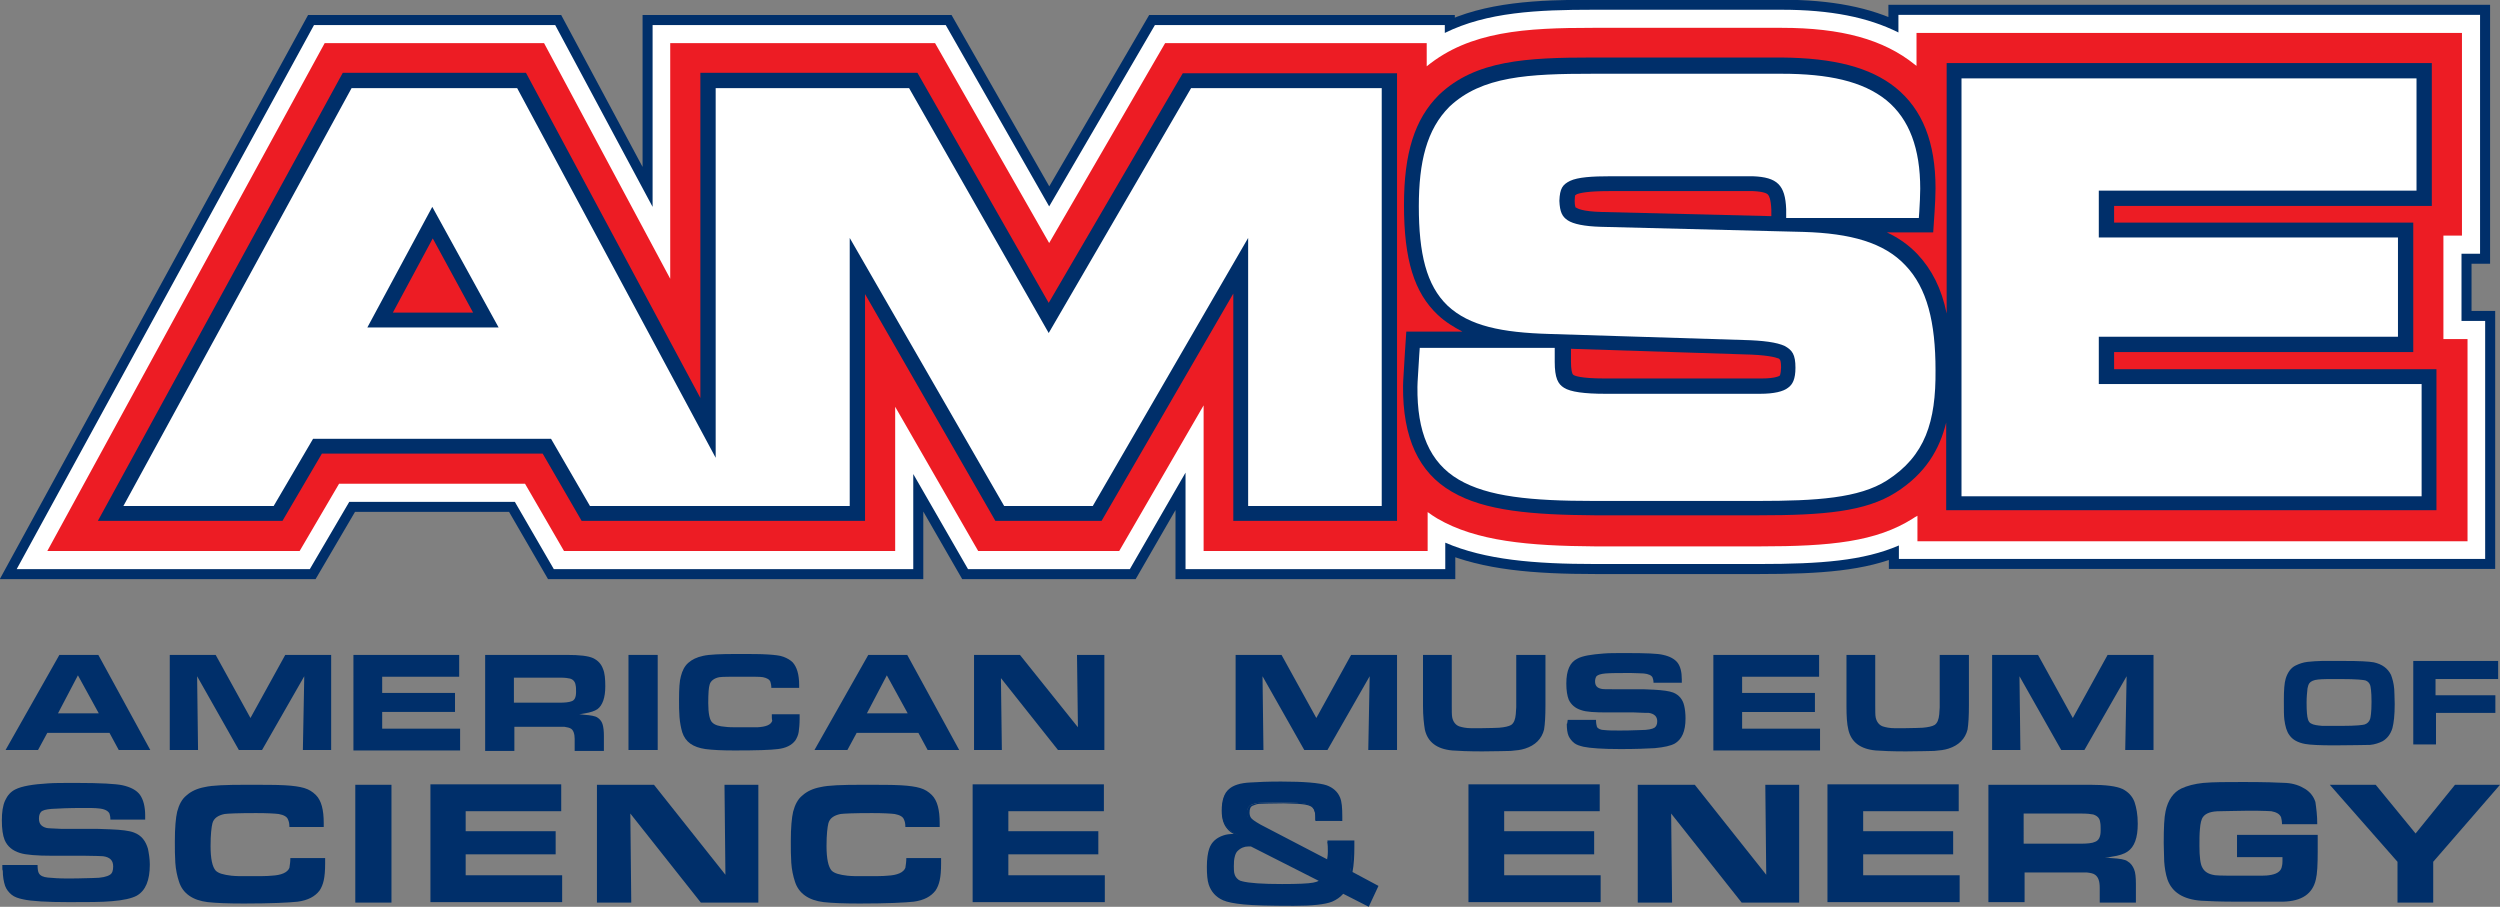
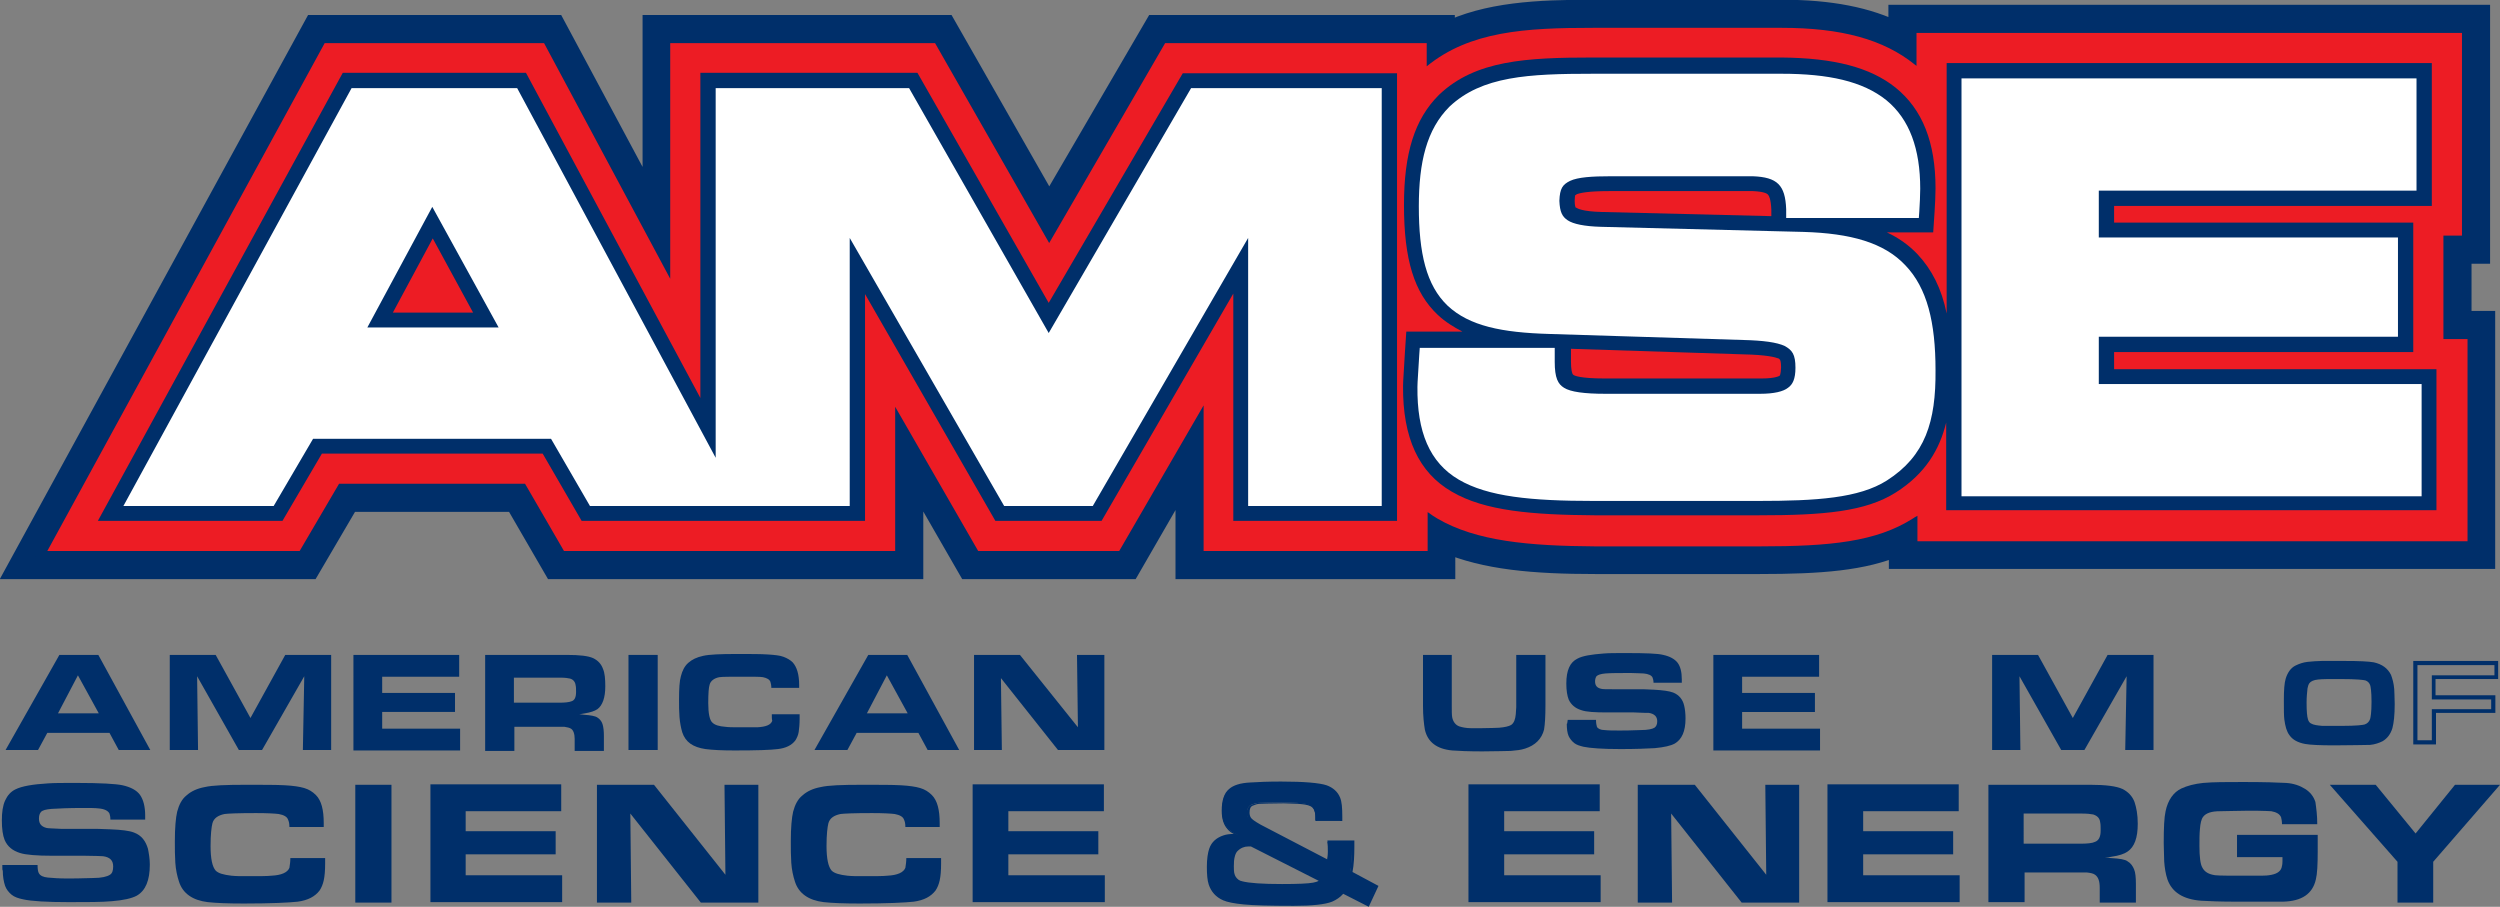
<svg xmlns="http://www.w3.org/2000/svg" version="1.1" id="Layer_1" x="0px" y="0px" viewBox="0 0 539 195.5" style="enable-background:new 0 0 539 195.5;" xml:space="preserve">
  <rect x="0" y="0" width="539" height="195.5" fill="#808080" stroke="none" />
  <style type="text/css"> .st0{fill:#002F6A;stroke:#002F6A;stroke-width:4.323;} .st1{fill:#FFFFFF;} .st2{fill:#ED1C24;} .st3{fill:#002F6A;} .st4{display:none;} .st5{display:inline;fill:#222E66;} </style>
  <path class="st0" d="M530.7,69.2V54.7h4V3.2H409.3v3.8c-6.6-3.3-14.7-4.9-25.2-4.9h-40.6c-12,0-22.9,0.5-32,5V5.4H249l-22.8,39.1 L203.9,5.4h-63.2v39.2l-21-39.2H67.7L3.6,122.7h63.2l8.5-14.5H111l8.4,14.5h77.5v-20.5l11.8,20.5h34.9l12-20.8v20.8h56V117 c8.6,3.7,19.2,4.6,32.3,4.6h35.5c13.1,0,22.4-0.7,30-4v2.9h126.4V69.2H530.7z" />
-   <path class="st1" d="M530.7,69.2V54.7h4V3.2H409.3v3.8c-6.6-3.3-14.7-4.9-25.2-4.9h-40.6c-12,0-22.9,0.5-32,5V5.4H249l-22.8,39.1 L203.9,5.4h-63.2v39.2l-21-39.2H67.7L3.6,122.7h63.2l8.5-14.5H111l8.4,14.5h77.5v-20.5l11.8,20.5h34.9l12-20.8v20.8h56V117 c8.6,3.7,19.2,4.6,32.3,4.6h35.5c13.1,0,22.4-0.7,30-4v2.9h126.4V69.2H530.7z" />
  <path class="st2" d="M526.8,73.1V50.8h4V7.1H413.2v7.1c-0.1-0.1-0.3-0.2-0.4-0.3c-6.7-5.4-15.8-7.9-28.7-7.9h-40.6 c-14.6,0-26.6,0.7-35.9,8.3v-5h-56.4l-25,43.1L201.6,9.3h-57.1v50.8L117.3,9.3H70L10.2,118.8h54.4l8.5-14.5h40.1l8.4,14.5h71.4V87.7 l17.9,31.1h30.4l18.2-31.4v31.4h48.3v-8.4c0.7,0.5,1.4,1,2.1,1.4c8.4,4.9,19.7,5.9,34,6h35.5h0c15.3,0,25.1-1,33-6 c0.3-0.2,0.6-0.4,1-0.6v5.5h118.6V73.1H526.8z" />
  <g>
    <path class="st3" d="M226.1,65.3l-28.3-49.6h-46.8v70.1l-37.6-70.1H73.9l-52.8,96.6h39.8l8.5-14.5h47.6l8.4,14.5h61.1V63.4 l28.1,48.9h22.9l28.4-49v49h35.3V15.8H255L226.1,65.3z M102,67.4H84.7l8.6-16L102,67.4z" />
    <path class="st3" d="M455.8,79.6v-3.7h64.5V48h-64.5v-3.6h68.5V13.6H419.7v54c-1.1-5.4-3.2-9.5-6.3-12.8c-1.8-1.9-4-3.5-6.6-4.7h10 l0.3-4.5c0.1-1.7,0.2-3.4,0.2-5c0-9.9-2.8-17-8.6-21.7c-5.5-4.4-13.3-6.4-24.6-6.5h-40.6c-14.5,0-25.4,0.6-33.2,8l-0.1,0.1 c-5.2,5.2-7.5,12.5-7.5,23.7c0,11.8,2.2,18.9,7.3,23.7c1.6,1.5,3.4,2.6,5.3,3.6h-12.1l-0.3,4.5c-0.2,3.8-0.4,6.1-0.4,7.2 c-0.1,11.2,3.4,18.7,10.5,22.8c7.1,4.2,17.5,5,30.8,5.1h35.4h0c14.1,0,23-0.8,29.5-4.9c6.5-4.1,9.5-9.4,10.9-15.1v18.9h105.7V79.6 H455.8z M339.7,44.7c0,0-0.2-0.3-0.2-1.4c0-0.7,0.1-1.1,0.1-1.2c0.1,0,0.2-0.1,0.3-0.2c0.7-0.3,2.5-0.7,7-0.7l0.4,0l30.6,0 c2.3,0.1,3.1,0.5,3.3,0.8c0.2,0.2,0.6,0.9,0.7,3.2c0,0.1,0,0.2,0,0.3v1.1l-36.6-0.9c-4.2-0.1-5.3-0.8-5.4-0.9 C339.7,44.8,339.7,44.7,339.7,44.7z M383.8,77.6c0,0,0.2,0.4,0.2,1.6c0,0.4-0.1,1.6-0.3,1.8c0,0-0.8,0.6-3.9,0.6h-33.5l-0.3,0 c-5.3,0-6.6-0.6-6.8-0.8c-0.3-0.2-0.5-1.2-0.5-2.9c0-0.5,0-0.9,0-1.5v-1.2l37.2,1.2c4.9,0.1,6.8,0.6,7.6,0.9 C383.7,77.5,383.8,77.6,383.8,77.6z" />
  </g>
  <g>
    <path class="st1" d="M226.1,71.8L196,19h-41.7v79.7L111.5,19H75.8l-49.2,90.1h2.6H59l8.5-14.5h51.3l8.4,14.5h27.1h1.5h4h23.4V51.3 l33.3,57.8h19.1l33.5-57.8v57.8h28.8V19h-41.1L226.1,71.8z M79.2,70.6l14-26l14.3,26H79.2z" />
    <path class="st1" d="M388.8,50l-43.7-1.1c-3.5-0.1-5.9-0.6-7.1-1.4c-1.2-0.8-1.7-1.8-1.8-4.2c0.1-2.7,0.7-3.5,2.3-4.3 c1.7-0.8,4.7-1,8.8-1l30.6,0c5.3,0.2,7,1.9,7.2,7.1c0,0.1,0,0.2,0,0.4V47h28.6l0.1-1.4c0.1-1.7,0.2-3.4,0.2-4.9 c0-8.6-2.3-15-7.3-19.1c-5.1-4.1-12.5-5.7-22.6-5.7h-40.6c-14,0-24,0.5-31,7.1c-4.9,4.9-6.6,11.9-6.6,21.5c0,10.1,1.6,17,6.2,21.4 c4.7,4.4,11.7,5.8,21.9,6.1l41.8,1.3c4.3,0.1,7.3,0.5,9,1.3c1.6,0.9,2.3,1.8,2.3,4.7c0,2.4-0.6,3.6-1.6,4.3c-1,0.8-3,1.3-6,1.3 h-33.4c-4.5,0-7.5-0.4-8.9-1.3c-1.3-0.8-2-2.1-2-5.6c0-0.5,0-1,0-1.5v-1.5h-1.5h-27.6l-0.1,1.4c-0.2,3.6-0.4,6-0.4,7 c-0.1,9.7,2.6,16.3,8.9,20c6.3,3.7,15.6,4.6,29.1,4.6h35.4c12.7,0,21.8-0.6,27.8-4.4c8.3-5.3,10.6-12.7,10.5-23.8 c0-10.3-1.8-17.7-6.5-22.6C406.2,52.3,399,50.3,388.8,50z" />
    <polygon class="st1" points="452.5,82.8 452.5,72.6 517,72.6 517,51.2 452.5,51.2 452.5,41.1 521,41.1 521,16.9 422.9,16.9 422.9,107 522.1,107 522.1,82.8 " />
  </g>
  <g>
    <path class="st3" d="M1.2,161.7l11.6-20.5h8.4l11.2,20.5h-6.8l-2-3.7H10.2l-2,3.7H1.2z M12.5,153.8h8.8l-4.5-8.2L12.5,153.8z" />
    <path class="st3" d="M36.6,161.7v-20.5h9.9l7.5,13.6l7.5-13.6h9.9v20.5h-6.1l0.3-15.9l-9.1,15.9h-5l-9-15.9l0.2,15.9H36.6z" />
    <path class="st3" d="M76.3,141.2H99v4.7H82.4v3.5h15.7v4.1H82.4v3.6h16.8v4.7h-23V141.2z" />
    <path class="st3" d="M104.6,161.7v-20.5h17.7c2.6,0,4.5,0.2,5.6,0.7c1,0.5,1.7,1.2,2.1,2.3c0.4,0.9,0.5,2.2,0.5,3.8 c0,2.4-0.6,4.1-1.7,4.9c-0.6,0.4-1.5,0.7-2.7,0.9c-0.4,0.1-0.8,0.1-1.2,0.2c0.5,0,0.9,0.1,1,0.1c1.5,0.1,2.5,0.3,2.9,0.6 c0.5,0.3,0.9,0.8,1.1,1.4c0.2,0.6,0.3,1.5,0.3,2.5v3.3h-6.3v-2.6c0-1.1-0.3-1.9-0.8-2.2c-0.3-0.2-0.8-0.3-1.4-0.4 c-0.2,0-0.6,0-1.2,0h-9.6v5.2H104.6z M110.8,151.5h9.8c1.2,0,2.1-0.1,2.6-0.3c0.7-0.2,1-0.9,1-2c0-0.6,0-1.1-0.1-1.5 c-0.1-0.7-0.5-1.2-1.2-1.4c-0.4-0.1-1.1-0.2-2.1-0.2h-10V151.5z" />
    <path class="st3" d="M135.5,161.7v-20.5h6.3v20.5H135.5z" />
    <path class="st3" d="M166.4,154h6c0,0.5,0,0.8,0,0.9c0,1.2-0.1,2.2-0.2,2.9c-0.1,0.7-0.4,1.3-0.7,1.8c-0.8,1.1-2.1,1.7-3.8,1.9 c-1.5,0.2-4.6,0.3-9.3,0.3c-2.7,0-4.8-0.1-6.3-0.3c-2.7-0.4-4.3-1.5-5-3.6c-0.3-1-0.5-2.1-0.6-3.3c-0.1-1.2-0.1-2.4-0.1-3.7 c0-2.4,0.1-4.1,0.4-5.1c0.3-1.2,0.8-2.2,1.6-2.9c0.8-0.7,1.8-1.2,3.2-1.5c1.3-0.3,3.7-0.4,7.2-0.4c3,0,5.2,0,6.7,0.1 c1.5,0.1,2.6,0.2,3.4,0.5c0.8,0.3,1.5,0.7,2,1.2c0.9,1,1.4,2.6,1.4,4.9v0.6h-6c0-0.5-0.1-1-0.2-1.3c-0.2-0.5-0.7-0.8-1.6-1 c-0.6-0.1-1.9-0.1-3.9-0.1c-3.1,0-4.9,0-5.5,0.1c-1.1,0.2-1.9,0.8-2.1,1.6c-0.2,0.6-0.3,1.9-0.3,4c0,2.2,0.3,3.7,0.9,4.2 c0.5,0.5,1.4,0.8,2.8,0.9c0.7,0.1,1.6,0.1,2.7,0.1c2.1,0,3.5,0,4.2,0c1.8-0.1,2.9-0.5,3.2-1.4C166.4,155.1,166.4,154.6,166.4,154z" />
    <path class="st3" d="M175.6,161.7l11.6-20.5h8.4l11.2,20.5H200l-2-3.7h-13.3l-2,3.7H175.6z M186.9,153.8h8.8l-4.5-8.2L186.9,153.8z " />
    <path class="st3" d="M210,161.7v-20.5h9.9l12.5,15.6l-0.2-15.6h5.9v20.5h-10l-12.3-15.5l0.2,15.5H210z" />
-     <path class="st3" d="M266.4,161.7v-20.5h9.9l7.5,13.6l7.5-13.6h9.9v20.5H295l0.3-15.9l-9.1,15.9h-5l-9-15.9l0.2,15.9H266.4z" />
    <path class="st3" d="M306.7,141.2h6.3v8.9c0,1,0,1.7,0,2.1c0,1.1,0,2,0.1,2.5c0.2,0.9,0.7,1.6,1.5,1.9c0.6,0.2,1.5,0.4,2.6,0.4l2,0 c2.2,0,3.5-0.1,4-0.1c1.2-0.1,2.1-0.3,2.6-0.6c0.6-0.4,0.9-1.2,1-2.3c0-0.5,0.1-1,0.1-1.5l0-1.9v-9.4h6.3V152 c0,2.4-0.1,4.1-0.3,5.3c-0.5,2-1.9,3.4-4.1,4.1c-0.9,0.3-1.9,0.4-3.1,0.5c-1,0-3.1,0.1-6.1,0.1c-3,0-5.2-0.1-6.5-0.2 c-3.3-0.3-5.3-1.8-5.9-4.5c-0.2-1.2-0.4-2.9-0.4-5V141.2z" />
    <path class="st3" d="M338,155.2h6.1c0,0.7,0.1,1.2,0.2,1.5c0.2,0.4,0.8,0.7,1.6,0.7c0.9,0.1,2,0.1,3.3,0.1c0.8,0,2.3,0,4.6-0.1 c1.4,0,2.4-0.2,2.9-0.5c0.4-0.3,0.6-0.7,0.6-1.4c0-1-0.6-1.6-1.8-1.8c-0.3,0-1.3,0-3.2-0.1h-5.7c-2.8,0-4.6-0.1-5.7-0.5 c-1.3-0.4-2.2-1.2-2.7-2.3c-0.3-0.8-0.5-1.9-0.5-3.4c0-1.5,0.2-2.6,0.6-3.5c0.4-0.9,1-1.5,1.8-1.9c1.1-0.6,3-0.9,5.6-1.1 c1.1-0.1,2.7-0.1,4.9-0.1c4.2,0,6.9,0.1,8,0.4c1.4,0.3,2.5,0.9,3.1,1.7c0.6,0.8,0.9,2,0.9,3.6c0,0.2,0,0.4,0,0.7h-6.1 c0-0.5-0.1-0.8-0.2-1.1c-0.2-0.5-0.9-0.8-1.9-0.9c-0.6,0-1.6-0.1-2.8-0.1c-2.4,0-4.2,0-5.5,0.1c-1,0.1-1.6,0.3-1.9,0.6 c-0.2,0.3-0.3,0.7-0.3,1.1c0,0.9,0.4,1.4,1.3,1.6c0.3,0.1,1.1,0.1,2.5,0.1h5.8c0.4,0,1.4,0,3.1,0.1c1.9,0.1,3.3,0.3,4.1,0.6 c1.3,0.5,2.1,1.5,2.4,2.8c0.2,0.8,0.3,1.8,0.3,2.8c0,2.8-0.8,4.5-2.3,5.4c-0.9,0.5-2.3,0.8-4.3,1c-1.7,0.1-4.2,0.2-7.4,0.2 c-3.9,0-6.6-0.2-8-0.5c-0.8-0.2-1.5-0.4-2-0.8c-0.5-0.4-0.9-0.9-1.2-1.5c-0.3-0.7-0.4-1.6-0.4-2.7 C337.9,156.2,337.9,155.8,338,155.2z" />
    <path class="st3" d="M369.4,141.2h22.8v4.7h-16.6v3.5h15.7v4.1h-15.7v3.6h16.8v4.7h-23V141.2z" />
-     <path class="st3" d="M398,141.2h6.3v8.9c0,1,0,1.7,0,2.1c0,1.1,0,2,0.1,2.5c0.2,0.9,0.7,1.6,1.5,1.9c0.6,0.2,1.5,0.4,2.6,0.4l2,0 c2.2,0,3.5-0.1,4-0.1c1.2-0.1,2.1-0.3,2.6-0.6c0.6-0.4,0.9-1.2,1-2.3c0-0.5,0.1-1,0.1-1.5l0-1.9v-9.4h6.3V152 c0,2.4-0.1,4.1-0.3,5.3c-0.5,2-1.9,3.4-4.1,4.1c-0.9,0.3-1.9,0.4-3.1,0.5c-1,0-3.1,0.1-6.1,0.1c-3,0-5.2-0.1-6.5-0.2 c-3.3-0.3-5.3-1.8-5.9-4.5c-0.3-1.2-0.4-2.9-0.4-5V141.2z" />
    <path class="st3" d="M429.5,161.7v-20.5h9.9l7.5,13.6l7.5-13.6h9.9v20.5h-6.1l0.3-15.9l-9.1,15.9h-5l-9-15.9l0.2,15.9H429.5z" />
    <g>
      <g>
        <path class="st3" d="M505.4,142.7c3.2,0,5.3,0.1,6.3,0.3c1.7,0.4,2.8,1.2,3.4,2.5c0.3,0.7,0.5,1.7,0.6,3c0,0.6,0.1,1.7,0.1,3.2 c0,2.4-0.2,4-0.5,5c-0.4,1.2-1,2-1.9,2.5c-0.8,0.4-1.6,0.7-2.5,0.8c-1.2,0.1-3.7,0.2-7.5,0.2c-3.1,0-5.2-0.1-6.2-0.3 c-1.4-0.3-2.5-0.8-3.1-1.7c-0.5-0.7-0.9-1.8-1-3.2c-0.1-0.7-0.1-2.1-0.1-4c0-2.1,0.1-3.7,0.4-4.6c0.3-1.2,1-2.1,1.9-2.6 c0.7-0.4,1.6-0.7,2.5-0.8c1.1-0.1,2.1-0.2,3-0.2L505.4,142.7z M504.4,146c-2.2,0-3.8,0-4.6,0.1c-1.1,0.1-1.9,0.5-2.2,1 c-0.2,0.3-0.4,0.8-0.4,1.3c-0.1,0.9-0.2,1.9-0.2,3.1c0,1.9,0.1,3.1,0.3,3.7c0.2,0.6,0.5,0.9,0.9,1.2c0.5,0.3,1.4,0.5,2.6,0.5 c0.5,0,1.9,0,4.1,0c2.8,0,4.5-0.1,5.2-0.3c0.7-0.3,1.2-0.7,1.5-1.4c0.2-0.6,0.3-1.9,0.3-3.8c0-1.9-0.1-3.2-0.3-3.8 c-0.2-0.6-0.6-1.1-1.2-1.3C509.5,146.1,507.6,146,504.4,146z" />
        <path class="st3" d="M503.3,160.7c-3.1,0-5.2-0.1-6.3-0.3c-1.6-0.3-2.7-0.9-3.4-1.9c-0.6-0.8-0.9-1.9-1.1-3.4 c-0.1-0.8-0.1-2.1-0.1-4.1c0-2.2,0.1-3.7,0.4-4.7c0.4-1.3,1.1-2.3,2.1-2.8c0.8-0.4,1.7-0.7,2.6-0.8c1.1-0.1,2.1-0.2,3.1-0.2 l4.8,0c3.3,0,5.3,0.1,6.4,0.3c1.8,0.4,3,1.3,3.7,2.7c0.3,0.8,0.6,1.8,0.7,3.1c0,0.6,0.1,1.7,0.1,3.2c0,2.4-0.2,4.1-0.5,5.2 c-0.4,1.3-1.1,2.2-2.1,2.8c-0.8,0.4-1.7,0.7-2.7,0.8C509.7,160.6,507.1,160.7,503.3,160.7z M505.4,143.2l-4.8,0 c-0.9,0-1.9,0.1-3,0.2c-0.8,0.1-1.6,0.4-2.3,0.7c-0.8,0.5-1.4,1.2-1.7,2.3c-0.3,0.9-0.4,2.4-0.4,4.5c0,1.9,0,3.3,0.1,4 c0.1,1.3,0.4,2.4,0.9,3c0.6,0.8,1.5,1.3,2.9,1.6c1,0.2,3.1,0.3,6.1,0.3c3.8,0,6.3-0.1,7.5-0.2c0.8-0.1,1.6-0.3,2.3-0.7 c0.8-0.4,1.4-1.2,1.7-2.3c0.3-0.9,0.4-2.6,0.4-4.9c0-1.5,0-2.6-0.1-3.2c-0.1-1.2-0.3-2.1-0.6-2.8c-0.5-1.2-1.5-1.9-3.1-2.2 C510.7,143.3,508.6,143.2,505.4,143.2z M504.8,157.4c-2.3,0-3.6,0-4.2-0.1c-1.2-0.1-2.1-0.3-2.7-0.6c-0.5-0.3-0.9-0.8-1.1-1.4 c-0.2-0.7-0.3-1.9-0.3-3.9c0-1.2,0.1-2.3,0.2-3.2c0.1-0.6,0.2-1.1,0.5-1.5c0.4-0.6,1.3-1,2.5-1.1c0.9-0.1,2.4-0.1,4.7-0.1 c3.3,0,5.2,0.1,6,0.4c0.7,0.3,1.2,0.8,1.5,1.5c0.2,0.6,0.3,1.9,0.3,3.9c0,2-0.1,3.3-0.3,4c-0.3,0.8-0.9,1.4-1.7,1.7 C509.4,157.3,507.7,157.4,504.8,157.4z M504.4,146.4c-2.2,0-3.7,0-4.6,0.1c-1,0.1-1.6,0.4-1.9,0.8c-0.2,0.3-0.3,0.6-0.4,1.1 c-0.1,0.9-0.2,1.9-0.2,3.1c0,1.8,0.1,3,0.3,3.6c0.1,0.4,0.4,0.8,0.7,0.9c0.5,0.3,1.3,0.4,2.4,0.5c0.5,0,1.9,0,4.1,0 c3.4,0,4.6-0.2,5-0.3c0.6-0.2,1-0.6,1.2-1.2c0.1-0.4,0.3-1.3,0.3-3.7c0-2.3-0.2-3.3-0.3-3.6c-0.2-0.5-0.5-0.8-1-1 C509.6,146.6,508.3,146.4,504.4,146.4z" />
      </g>
      <g>
-         <path class="st3" d="M520.8,160v-17.1h17.5v3h-13.5v4.4h12.8v3h-12.8v6.7H520.8z" />
        <path class="st3" d="M525.1,160.5h-4.8v-18h18.3v3.9h-13.5v3.5H538v3.8h-12.8V160.5z M521.2,159.6h3.1v-6.7h12.8v-2.1h-12.8v-5.2 h13.5v-2.2h-16.6V159.6z" />
      </g>
    </g>
  </g>
  <path class="st3" d="M0.5,186.5h7.6c0,0.9,0.1,1.5,0.3,1.8c0.3,0.5,0.9,0.8,1.9,0.9c1.1,0.1,2.4,0.2,4.1,0.2c1,0,2.9,0,5.7-0.1 c1.8,0,3-0.3,3.6-0.7c0.5-0.3,0.7-0.9,0.7-1.8c0-1.3-0.7-2-2.2-2.2c-0.3,0-1.6-0.1-3.9-0.1h-7c-3.4,0-5.8-0.2-7-0.6 c-1.6-0.5-2.7-1.4-3.3-2.8c-0.4-1-0.6-2.4-0.6-4.2c0-1.8,0.2-3.2,0.7-4.3c0.5-1.1,1.2-1.9,2.2-2.4c1.4-0.7,3.7-1.1,7-1.3 c1.3-0.1,3.3-0.1,6.1-0.1c5.3,0,8.6,0.2,10,0.5c1.8,0.4,3.1,1.1,3.8,2.1c0.7,1,1.1,2.5,1.1,4.4c0,0.2,0,0.5,0,0.9h-7.5 c0-0.6-0.1-1-0.2-1.3c-0.3-0.6-1.1-1-2.3-1.1c-0.8-0.1-1.9-0.1-3.4-0.1c-3,0-5.3,0.1-6.8,0.2c-1.2,0.1-2,0.3-2.3,0.7 c-0.3,0.4-0.4,0.8-0.4,1.4c0,1.1,0.5,1.7,1.6,2c0.3,0.1,1.4,0.1,3.1,0.2H20c0.5,0,1.7,0,3.8,0.1c2.4,0.1,4.1,0.3,5.1,0.7 c1.6,0.6,2.5,1.8,3,3.5c0.2,1,0.4,2.2,0.4,3.4c0,3.4-0.9,5.6-2.8,6.7c-1.1,0.6-2.9,1-5.4,1.2c-2.2,0.2-5.2,0.2-9.2,0.2 c-4.8,0-8.1-0.2-9.9-0.6c-1-0.2-1.9-0.5-2.5-1c-0.6-0.5-1.1-1.1-1.4-1.9c-0.3-0.9-0.5-2-0.5-3.3C0.5,187.7,0.5,187.2,0.5,186.5z" />
  <path class="st3" d="M62.6,185h7.5c0,0.6,0,1,0,1.2c0,1.5-0.1,2.7-0.3,3.6c-0.2,0.9-0.5,1.6-0.9,2.2c-1,1.3-2.5,2.1-4.7,2.4 c-1.8,0.2-5.7,0.4-11.6,0.4c-3.4,0-6-0.1-7.8-0.3c-3.3-0.4-5.4-1.9-6.2-4.4c-0.4-1.2-0.7-2.6-0.8-4.1c-0.1-1.5-0.1-3-0.1-4.6 c0-3,0.2-5.1,0.5-6.4c0.4-1.5,1-2.7,2-3.5c1-0.9,2.3-1.5,3.9-1.8c1.7-0.4,4.6-0.5,9-0.5c3.7,0,6.5,0,8.3,0.1 c1.8,0.1,3.2,0.3,4.2,0.6c1,0.3,1.8,0.8,2.5,1.5c1.2,1.2,1.7,3.2,1.7,6.1v0.8h-7.4c0-0.7-0.1-1.2-0.3-1.6c-0.2-0.6-0.9-1-2-1.2 c-0.8-0.1-2.4-0.2-4.9-0.2c-3.9,0-6.1,0.1-6.8,0.2c-1.4,0.3-2.3,0.9-2.6,2c-0.2,0.8-0.4,2.4-0.4,4.9c0,2.8,0.4,4.5,1.1,5.3 c0.6,0.6,1.7,0.9,3.4,1.1c0.9,0.1,2,0.1,3.4,0.1c2.6,0,4.4,0,5.2-0.1c2.2-0.1,3.5-0.7,3.9-1.7C62.5,186.4,62.6,185.8,62.6,185z" />
  <path class="st3" d="M76.6,194.6v-25.4h7.8v25.4H76.6z" />
  <path class="st3" d="M92.8,169.1H121v5.8h-20.6v4.3h19.4v5h-19.4v4.5h20.8v5.8H92.8V169.1z" />
  <path class="st3" d="M128.7,194.6v-25.4H141l15.4,19.4l-0.2-19.4h7.3v25.4h-12.4l-15.2-19.2l0.2,19.2H128.7z" />
  <path class="st3" d="M195.4,185h7.5c0,0.6,0,1,0,1.2c0,1.5-0.1,2.7-0.3,3.6c-0.2,0.9-0.5,1.6-0.9,2.2c-1,1.3-2.5,2.1-4.7,2.4 c-1.8,0.2-5.7,0.4-11.6,0.4c-3.4,0-6-0.1-7.8-0.3c-3.3-0.4-5.4-1.9-6.2-4.4c-0.4-1.2-0.7-2.6-0.8-4.1c-0.1-1.5-0.1-3-0.1-4.6 c0-3,0.2-5.1,0.5-6.4c0.4-1.5,1-2.7,2-3.5c1-0.9,2.3-1.5,3.9-1.8c1.7-0.4,4.6-0.5,9-0.5c3.7,0,6.5,0,8.3,0.1 c1.8,0.1,3.2,0.3,4.2,0.6c1,0.3,1.8,0.8,2.5,1.5c1.2,1.2,1.7,3.2,1.7,6.1v0.8h-7.4c0-0.7-0.1-1.2-0.3-1.6c-0.2-0.6-0.9-1-2-1.2 c-0.8-0.1-2.4-0.2-4.9-0.2c-3.9,0-6.1,0.1-6.8,0.2c-1.4,0.3-2.3,0.9-2.6,2c-0.2,0.8-0.4,2.4-0.4,4.9c0,2.8,0.4,4.5,1.1,5.3 c0.6,0.6,1.7,0.9,3.4,1.1c0.9,0.1,2,0.1,3.4,0.1c2.6,0,4.4,0,5.2-0.1c2.2-0.1,3.5-0.7,3.9-1.7C195.3,186.4,195.4,185.8,195.4,185z" />
  <path class="st3" d="M209.8,169.1H238v5.8h-20.6v4.3h19.4v5h-19.4v4.5h20.8v5.8h-28.5V169.1z" />
  <g>
    <path class="st3" d="M295,195.2l-5.4-2.8c-0.7,0.8-1.5,1.4-2.5,1.8c-1.5,0.6-4.3,0.9-8.2,0.9c-5.1,0-8.7-0.1-10.7-0.3 c-2.1-0.2-3.6-0.5-4.4-0.9c-1.5-0.7-2.5-1.8-3-3.2c-0.3-0.9-0.4-2.2-0.4-3.8c0-1.7,0.2-3,0.5-3.8c0.5-1.4,1.5-2.3,2.9-2.7 c0.7-0.2,1.7-0.3,3-0.4c-1-0.4-1.6-0.9-2.1-1.4c-0.8-0.8-1.2-2.1-1.2-3.8c0-2.2,0.5-3.7,1.5-4.5c0.9-0.8,2.4-1.2,4.5-1.4 c1.5-0.1,3.7-0.2,6.6-0.2c5,0,8.2,0.3,9.7,0.8c1.3,0.5,2.2,1.3,2.7,2.5c0.4,0.9,0.5,2.3,0.5,4.1c0,0.1,0,0.3,0,0.7h-5.4 c0-0.3,0-0.5,0-0.6c0-1.4-0.4-2.3-1.2-2.6c-0.6-0.3-1.5-0.4-2.8-0.5l-3-0.1c-2.9,0-4.7,0.1-5.2,0.1c-0.6,0-1.1,0.2-1.6,0.4 c-0.6,0.3-0.9,0.8-0.9,1.7c0,0.5,0.1,0.9,0.3,1.3c0.3,0.4,1,0.9,2.2,1.6l14.7,7.6c0.1-0.6,0.2-1.3,0.2-2.1c0-0.8,0-1.5-0.1-2.1h5.3 c0,0.3,0,0.7,0,1.2c0,2.1-0.1,3.9-0.4,5.5l5.6,2.9L295,195.2z M269.9,182.3c-0.3,0-0.6-0.1-0.8-0.1c-0.9,0-1.7,0.3-2.4,1 c-0.5,0.5-0.8,1.7-0.8,3.5c0,1.1,0.1,1.9,0.4,2.4c0.3,0.6,0.8,0.9,1.5,1.1c1.5,0.4,4.4,0.6,8.6,0.6c3.4,0,5.7-0.1,6.8-0.3 c0.7-0.1,1.2-0.3,1.6-0.6L269.9,182.3z" />
    <path class="st3" d="M295.1,195.5l-5.5-2.8c-0.7,0.8-1.5,1.3-2.4,1.7c-1.5,0.6-4.3,0.9-8.3,0.9c-5.1,0-8.7-0.1-10.7-0.3 c-2.1-0.2-3.6-0.5-4.5-0.9c-1.6-0.7-2.6-1.9-3.1-3.4c-0.3-0.9-0.4-2.2-0.4-3.8c0-1.7,0.2-3,0.5-3.9c0.5-1.5,1.6-2.4,3.1-2.9 c0.6-0.2,1.3-0.3,2.2-0.3c-0.6-0.3-1.1-0.7-1.4-1.1c-0.8-0.9-1.2-2.2-1.2-3.9c0-2.2,0.5-3.8,1.6-4.7c0.9-0.8,2.4-1.3,4.6-1.4 c1.5-0.1,3.8-0.2,6.6-0.2c5,0,8.3,0.3,9.8,0.8c1.4,0.5,2.4,1.4,2.9,2.6c0.4,0.9,0.5,2.3,0.5,4.2c0,0.1,0,0.3,0,0.7l0,0.2h-5.8 l0-0.2c0-0.3,0-0.5,0-0.6c0-1.3-0.4-2.1-1.1-2.4c-0.6-0.3-1.5-0.4-2.7-0.5l-3-0.1c-3,0-4.7,0.1-5.2,0.1c-0.5,0-1,0.2-1.5,0.4 c-0.5,0.2-0.7,0.7-0.7,1.5c0,0.4,0.1,0.8,0.3,1.1c0.2,0.3,0.7,0.7,2.1,1.5l14.4,7.5c0.1-0.5,0.1-1.1,0.1-1.8c0-0.8,0-1.5-0.1-2.1 l0-0.2h5.8l0,0.2c0,0.3,0,0.7,0,1.2c0,2-0.1,3.8-0.4,5.4l5.6,3L295.1,195.5z M276.1,169.2c-2.9,0-5.1,0.1-6.6,0.2 c-2.1,0.1-3.6,0.6-4.4,1.3c-0.9,0.8-1.4,2.3-1.4,4.3c0,1.6,0.4,2.8,1.1,3.6c0.4,0.5,1.1,0.9,2,1.3l0.9,0.4l-1,0 c-1.3,0-2.3,0.1-2.9,0.4c-1.4,0.4-2.3,1.2-2.8,2.6c-0.3,0.8-0.4,2.1-0.4,3.7c0,1.6,0.1,2.8,0.4,3.7c0.4,1.4,1.4,2.4,2.9,3.1 c0.8,0.4,2.3,0.7,4.4,0.8c2,0.2,5.6,0.3,10.7,0.3c3.9,0,6.6-0.3,8.1-0.9c0.9-0.4,1.7-1,2.4-1.7l0.1-0.1l5.3,2.7l1.6-3.5l-5.5-2.9 l0-0.2c0.3-1.6,0.4-3.4,0.4-5.5c0-0.4,0-0.7,0-1h-4.9c0.1,0.6,0.1,1.2,0.1,1.9c0,0.9-0.1,1.6-0.2,2.2l0,0.3l-14.9-7.8 c-1.2-0.6-2-1.2-2.3-1.6c-0.2-0.4-0.4-0.9-0.4-1.4c0-1,0.3-1.6,1-1.9c0.5-0.2,1.1-0.4,1.7-0.4c0.6,0,2.3-0.1,5.3-0.1l3,0.1 c1.3,0,2.3,0.2,2.9,0.5c0.9,0.4,1.3,1.4,1.3,2.8c0,0.1,0,0.2,0,0.4h4.9c0-0.3,0-0.4,0-0.5c0-1.8-0.2-3.1-0.5-4 c-0.4-1.2-1.3-1.9-2.6-2.4C284.3,169.5,281,169.2,276.1,169.2z M276.4,191.1c-4.2,0-7.2-0.2-8.7-0.6c-0.7-0.2-1.3-0.6-1.7-1.2 c-0.3-0.5-0.4-1.3-0.4-2.5c0-1.9,0.3-3.1,0.9-3.7c0.8-0.7,1.6-1.1,2.6-1.1c0.2,0,0.4,0,0.8,0.1l0.1,0l15.3,7.8l-0.3,0.2 c-0.4,0.3-1,0.5-1.7,0.7C282.1,191,279.9,191.1,276.4,191.1z M269.1,182.5c-0.8,0-1.6,0.3-2.3,1c-0.5,0.5-0.8,1.6-0.8,3.3 c0,1,0.1,1.8,0.4,2.2c0.3,0.5,0.8,0.9,1.4,1c1.5,0.4,4.4,0.6,8.6,0.6c3.4,0,5.7-0.1,6.7-0.3c0.5-0.1,0.9-0.2,1.2-0.4l-14.6-7.4 C269.5,182.5,269.3,182.5,269.1,182.5z" />
  </g>
  <path class="st3" d="M316.7,169.1h28.2v5.8h-20.6v4.3h19.4v5h-19.4v4.5h20.8v5.8h-28.5V169.1z" />
  <path class="st3" d="M353.1,194.6v-25.4h12.3l15.4,19.4l-0.2-19.4h7.3v25.4h-12.4l-15.2-19.2l0.2,19.2H353.1z" />
  <path class="st3" d="M394.1,169.1h28.2v5.8h-20.6v4.3h19.4v5h-19.4v4.5h20.8v5.8h-28.5V169.1z" />
  <path class="st3" d="M428.7,194.6v-25.4h22c3.3,0,5.6,0.3,6.9,0.9c1.2,0.6,2.1,1.5,2.6,2.8c0.4,1.2,0.7,2.7,0.7,4.7c0,3-0.7,5-2.2,6 c-0.7,0.5-1.9,0.9-3.4,1.1c-0.4,0.1-1,0.2-1.5,0.2c0.6,0,1.1,0.1,1.3,0.1c1.9,0.1,3.1,0.3,3.6,0.7c0.7,0.4,1.1,1,1.4,1.7 c0.3,0.7,0.4,1.8,0.4,3.2v4h-7.8v-3.2c0-1.4-0.3-2.3-1-2.8c-0.4-0.3-1-0.4-1.8-0.5c-0.2,0-0.8,0-1.5,0h-11.9v6.4H428.7z M436.4,181.9h12.1c1.5,0,2.6-0.1,3.2-0.4c0.8-0.3,1.2-1.1,1.2-2.4c0-0.8,0-1.4-0.1-1.8c-0.1-0.9-0.6-1.4-1.5-1.7 c-0.5-0.1-1.3-0.2-2.6-0.2h-12.4V181.9z" />
  <path class="st3" d="M499.6,177.7H492c0-0.6-0.1-1.1-0.2-1.5c-0.3-0.7-1-1.1-2.1-1.3c-0.4,0-1.3-0.1-2.9-0.1l-2.7,0 c-2.1,0-3.9,0.1-5.5,0.1c-1.8,0-3,0.4-3.6,1.2c-0.4,0.5-0.6,1.4-0.7,2.7c-0.1,1-0.1,2.3-0.1,3.6c0,2.3,0.2,3.9,0.6,4.6 c0.5,1,1.4,1.5,2.8,1.7c0.8,0.1,3.3,0.1,7.7,0.1c2.1,0,3.4,0,3.9-0.1c1.5-0.2,2.4-0.7,2.7-1.6c0.1-0.3,0.2-0.8,0.2-1.4 c0-0.2,0-0.5,0-0.9h-9.8v-4.8h17.4v3.5c0,2.9-0.1,4.9-0.4,6.1c-0.7,3.1-3,4.7-7.1,4.8c-1.1,0-4.4,0-10.1,0c-3.3,0-5.8-0.1-7.5-0.2 c-3.9-0.3-6.3-1.8-7.3-4.6c-0.4-1.2-0.6-2.5-0.7-3.9c0-1.2-0.1-2.5-0.1-3.9c0-3.3,0.1-5.6,0.4-6.9c0.5-2.4,1.7-4.1,3.4-4.9 c1.3-0.6,2.8-1,4.7-1.2c2.2-0.2,5-0.2,8.6-0.2c4.5,0,7.6,0.1,9.3,0.2c1.6,0.1,3,0.6,4.1,1.3c1.1,0.7,1.8,1.6,2.2,2.8 C499.4,174.3,499.6,175.8,499.6,177.7z" />
  <path class="st3" d="M516.9,194.6v-8.8l-14.6-16.6h9.9l8.6,10.5l8.5-10.5h9.7l-14.4,16.6v8.8H516.9z" />
  <g id="Foundation" class="st4">
    <path class="st5" d="M5,133.4h17.6v3.5H9.2v10.8h12.3v3.5H9.2V166H5V133.4z" />
    <path class="st5" d="M85.5,149.4c0,11.2-6.8,17.2-15.1,17.2c-8.7,0-14.7-6.7-14.7-16.6c0-10.4,6.4-17.1,15.1-17.1 C79.7,132.8,85.5,139.6,85.5,149.4z M60.1,149.9c0,7,3.8,13.3,10.4,13.3c6.7,0,10.4-6.1,10.4-13.5c0-6.5-3.4-13.3-10.4-13.3 C63.6,136.3,60.1,142.7,60.1,149.9z" />
    <path class="st5" d="M124.2,133.4v19.3c0,7.3,3.2,10.4,7.6,10.4c4.8,0,7.9-3.2,7.9-10.4v-19.3h4.3v19.1c0,10-5.3,14.1-12.3,14.1 c-6.7,0-11.7-3.8-11.7-13.9v-19.2H124.2z" />
    <path class="st5" d="M180.3,166v-32.6h4.6l10.4,16.5c2.4,3.8,4.3,7.3,5.8,10.6l0.1,0c-0.4-4.4-0.5-8.3-0.5-13.4v-13.6h4V166h-4.3 l-10.4-16.5c-2.3-3.6-4.5-7.4-6-10.9l-0.1,0c0.2,4.1,0.3,8,0.3,13.4V166H180.3z" />
    <path class="st5" d="M241.1,133.9c2.6-0.4,5.6-0.7,8.9-0.7c6,0,10.3,1.4,13.2,4.1c2.9,2.7,4.6,6.4,4.6,11.7c0,5.3-1.7,9.7-4.7,12.7 c-3.1,3-8.1,4.7-14.5,4.7c-3,0-5.5-0.1-7.6-0.4V133.9z M245.3,162.7c1.1,0.1,2.6,0.2,4.3,0.2c9,0,13.9-5,13.9-13.8 c0-7.7-4.3-12.6-13.2-12.6c-2.2,0-3.8,0.2-4.9,0.4V162.7z" />
    <path class="st5" d="M307,155.8l-3.4,10.3h-4.4l11.1-32.6h5l11.1,32.6H322l-3.5-10.3H307z M317.7,152.5l-3.2-9.4 c-0.7-2.1-1.2-4.1-1.7-5.9h-0.1c-0.5,1.9-1,3.9-1.6,5.9l-3.2,9.4H317.7z" />
    <path class="st5" d="M362.8,137h-9.9v-3.6H377v3.6h-10v29h-4.3V137z" />
    <path class="st5" d="M413.9,133.4V166h-4.3v-32.6H413.9z" />
    <path class="st5" d="M478.1,149.4c0,11.2-6.8,17.2-15.1,17.2c-8.7,0-14.7-6.7-14.7-16.6c0-10.4,6.4-17.1,15.1-17.1 C472.3,132.8,478.1,139.6,478.1,149.4z M452.7,149.9c0,7,3.8,13.3,10.4,13.3c6.7,0,10.4-6.1,10.4-13.5c0-6.5-3.4-13.3-10.4-13.3 C456.2,136.3,452.7,142.7,452.7,149.9z" />
    <path class="st5" d="M512.6,166v-32.6h4.6l10.4,16.5c2.4,3.8,4.3,7.3,5.8,10.6l0.1,0c-0.4-4.4-0.5-8.3-0.5-13.4v-13.6h4V166h-4.3 l-10.3-16.5c-2.3-3.6-4.5-7.4-6-10.9l-0.1,0c0.2,4.1,0.3,8,0.3,13.4V166H512.6z" />
  </g>
</svg>